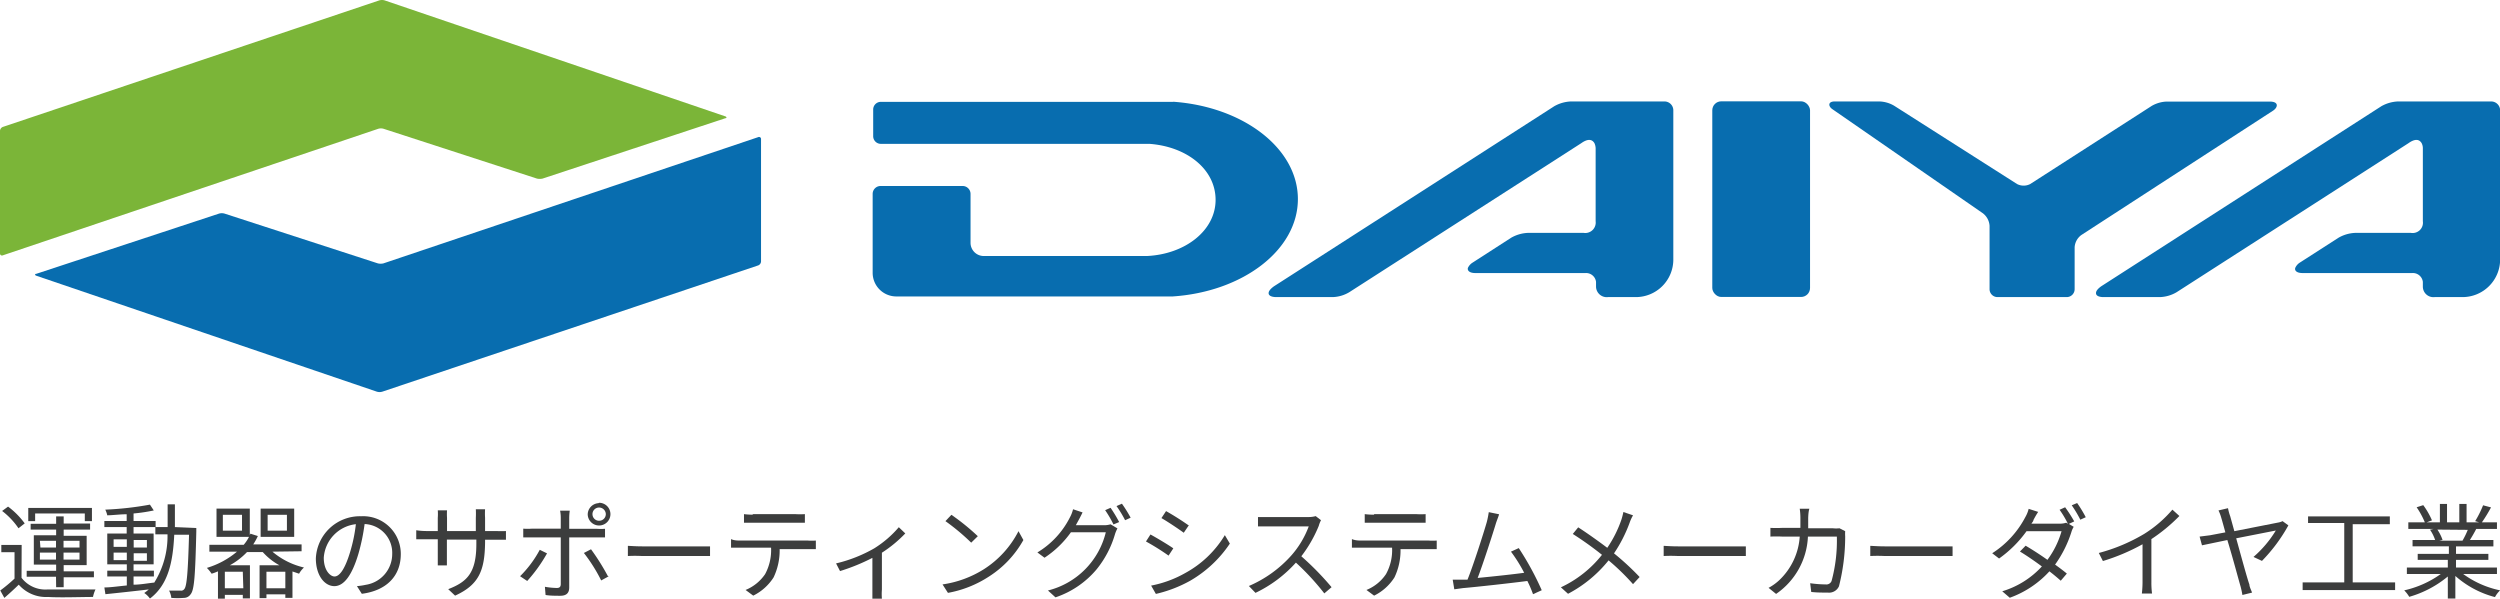
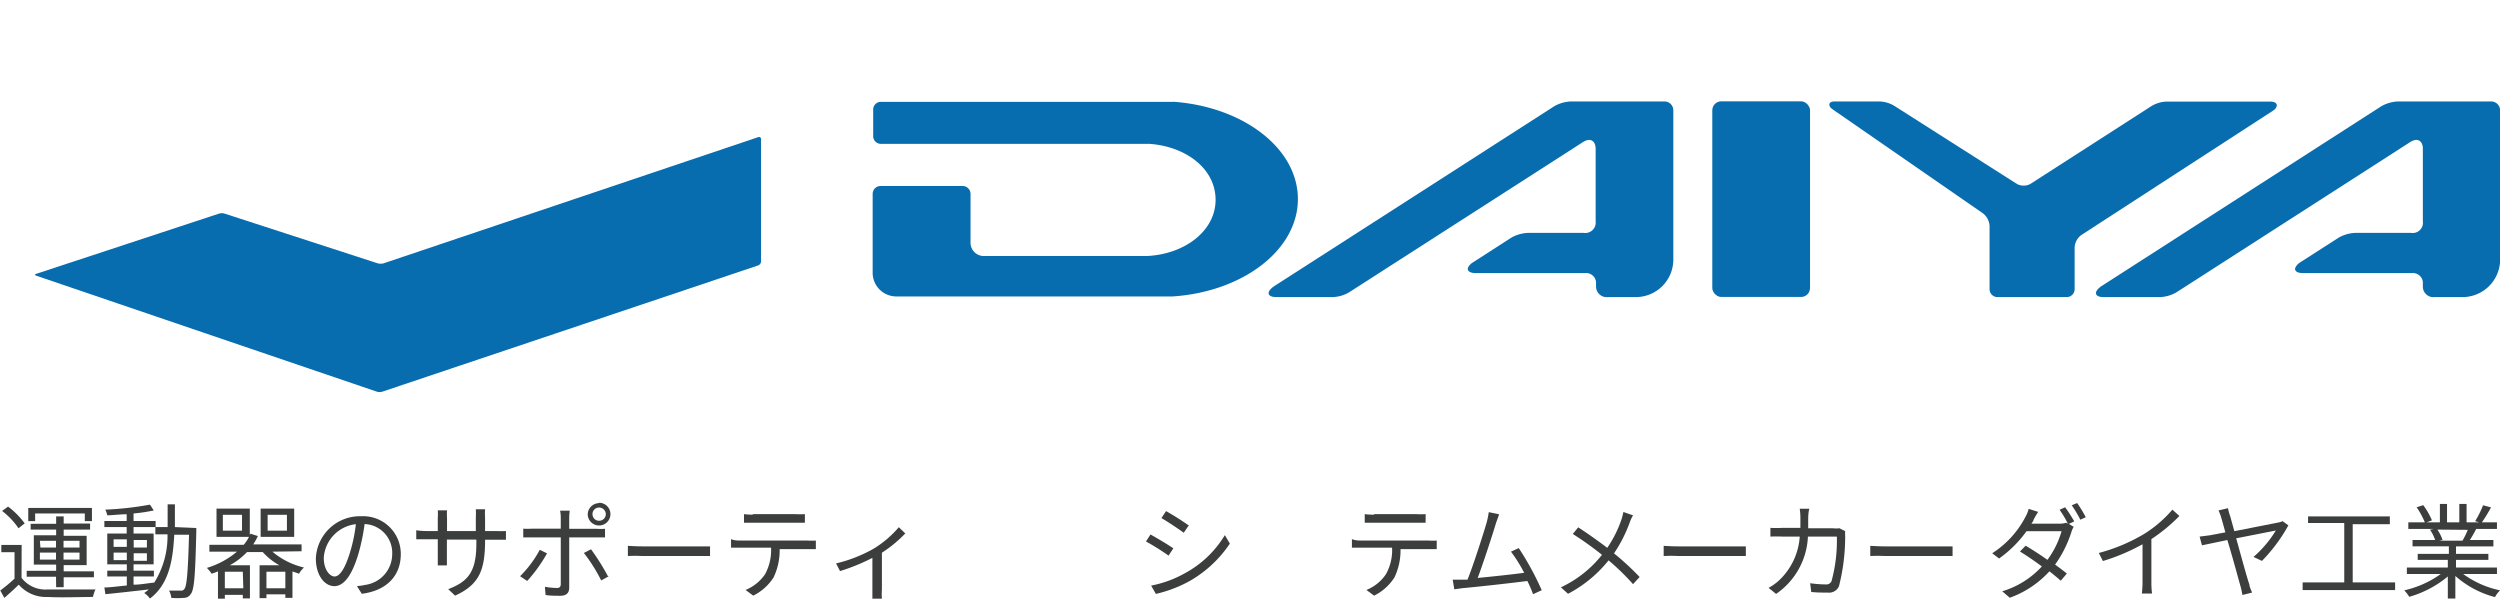
<svg xmlns="http://www.w3.org/2000/svg" id="編集モード" viewBox="0 0 189.25 45.34">
  <defs>
    <style>.cls-1{fill:#7bb538;}.cls-2{fill:#086daf;}.cls-3{fill:#3c3d3d;}</style>
  </defs>
-   <path class="cls-1" d="M135.19,855.52a.34.34,0,0,0-.21.29v9.28a.15.15,0,0,0,.21.15l28.42-9.58a.72.72,0,0,1,.41,0l11.61,3.77a1,1,0,0,0,.42,0l13.84-4.57c.11,0,.11-.1,0-.14l-25.79-8.78a.72.72,0,0,0-.41,0Z" transform="translate(-134.98 -845.91)" />
  <path class="cls-2" d="M192.38,866a.34.34,0,0,0,.21-.29v-9.28a.15.15,0,0,0-.21-.14L164,865.85a.94.94,0,0,1-.41,0l-11.61-3.77a.75.75,0,0,0-.42,0l-13.84,4.56c-.11,0-.11.1,0,.14l25.79,8.78a.72.72,0,0,0,.41,0Z" transform="translate(-134.98 -845.91)" />
  <rect class="cls-2" x="129.62" y="7.67" width="7.4" height="14.81" rx="0.68" />
  <path class="cls-2" d="M223.81,853.62c-.25,0-.51,0-.77,0H201.67a.58.58,0,0,0-.59.59v2a.58.58,0,0,0,.59.59H222c2.82.21,5,1.92,5,4.24s-2.3,4.11-5.19,4.25H209.45a1,1,0,0,1-1-1v-3.7a.6.6,0,0,0-.6-.6h-6.22a.6.6,0,0,0-.59.6v6a1.79,1.79,0,0,0,1.74,1.76H223l.77,0c5.31-.36,9.46-3.52,9.46-7.37s-4.15-7-9.46-7.37" transform="translate(-134.98 -845.91)" />
  <path class="cls-2" d="M260.94,853.59h-7.05a2.78,2.78,0,0,0-1.25.36l-21.2,13.62h0s-.34.22-.41.44.1.37.51.39h4.33a2.6,2.6,0,0,0,1.25-.37l17.56-11.28h0c.52-.37.83-.29,1,0a1,1,0,0,1,.09.38v5.53a.79.79,0,0,1-.9.88h-4.25a2.79,2.79,0,0,0-1.25.37l-2.93,1.89a.94.94,0,0,0-.34.39c-.05.19.1.38.53.39H255a.76.76,0,0,1,.8.67c0,.15,0,.35,0,.35a.81.81,0,0,0,.91.8h2.1a2.84,2.84,0,0,0,2.84-2.84V854.27a.67.67,0,0,0-.68-.68" transform="translate(-134.98 -845.91)" />
  <path class="cls-2" d="M323.56,853.59H316.5a2.78,2.78,0,0,0-1.25.36l-21.19,13.62s-.34.22-.4.44.09.37.5.39h4.34a2.67,2.67,0,0,0,1.25-.37l17.55-11.28h0c.52-.37.83-.29,1,0a.85.85,0,0,1,.09.38v5.53a.78.78,0,0,1-.9.88h-4.24a2.75,2.75,0,0,0-1.25.37l-2.94,1.89a.92.92,0,0,0-.33.39c-.06.19.09.38.52.39h8.34a.76.76,0,0,1,.8.67v.35a.8.8,0,0,0,.9.8h2.1a2.85,2.85,0,0,0,2.85-2.84V854.27a.68.68,0,0,0-.68-.68" transform="translate(-134.98 -845.91)" />
  <path class="cls-2" d="M273.7,854.18c-.33-.22-.36-.59.17-.59h3.39a2.34,2.34,0,0,1,1.1.32l9.31,5.93a1.08,1.08,0,0,0,1,0l9.19-5.91a2.43,2.43,0,0,1,1.11-.33h7.84c.71,0,.61.46.22.7l-14.49,9.4a1.24,1.24,0,0,0-.51.93v3.17a.6.6,0,0,1-.6.6h-5.24a.6.6,0,0,1-.6-.6V863a1.3,1.3,0,0,0-.5-.94Z" transform="translate(-134.98 -845.91)" />
  <path class="cls-3" d="M136.61,889.65a2.27,2.27,0,0,0,2,.88c.86,0,2.66,0,3.6,0a2.39,2.39,0,0,0-.19.57c-.87,0-2.53.06-3.4,0a2.74,2.74,0,0,1-2.22-.93c-.35.34-.71.67-1.09,1l-.31-.56a11.69,11.69,0,0,0,1.08-.9v-2h-1v-.55h1.54Zm-.23-3.75a5.58,5.58,0,0,0-1.24-1.31l.45-.33a6,6,0,0,1,1.26,1.27Zm2.84,3.67H137v-.45h2.23v-.47h-1.69v-2.22h1.69V886h-1.93v-.44h1.93V885h.57v.54h2V886h-2v.47h1.74v2.22h-1.74v.47h2.29v.45h-2.29v.75h-.57Zm-1.58-4.21h-.52v-1h4.82v1h-.54v-.58h-3.76Zm.4,2h1.18v-.51H138Zm1.18.91v-.53H138v.53Zm.57-1.42v.51H141v-.51Zm1.21.89h-1.21v.53H141Z" transform="translate(-134.98 -845.91)" />
  <path class="cls-3" d="M149.84,885.88s0,.22,0,.3c-.08,3.28-.15,4.37-.42,4.7a.61.61,0,0,1-.52.29,6,6,0,0,1-.95,0,1.59,1.59,0,0,0-.17-.55c.38,0,.72,0,.87,0a.29.29,0,0,0,.29-.13c.18-.22.27-1.26.35-4.1h-1.12c-.1,2.08-.46,3.79-1.84,4.83a1.72,1.72,0,0,0-.43-.42,3.37,3.37,0,0,0,.34-.27c-1.18.14-2.4.27-3.28.36l-.08-.51c.47,0,1.06-.09,1.7-.15v-.68h-1.48v-.44h1.48v-.48H143.1v-2.33h1.47v-.49h-1.69v-.46h1.69v-.51c-.5,0-1,.07-1.47.08a1.84,1.84,0,0,0-.15-.43,24.07,24.07,0,0,0,3.38-.38l.29.44a12.54,12.54,0,0,1-1.53.23v.57h1.67v.46h-1.67v.49h1.52v2.33h-1.52v.48h1.54v.44h-1.54v.62c.51,0,1-.1,1.57-.16v0a6.63,6.63,0,0,0,1-3.65h-.92v-.55h.93c0-.55,0-1.12,0-1.72h.55c0,.59,0,1.17,0,1.72Zm-6.26,1.43h1v-.57h-1Zm1,1v-.57h-1v.57Zm.52-1.52v.57h1v-.57Zm1,1h-1v.57h1Z" transform="translate(-134.98 -845.91)" />
  <path class="cls-3" d="M155.6,887.67a5.68,5.68,0,0,0,2.39,1.2,1.87,1.87,0,0,0-.37.47l-.5-.17v2h-.54v-.27h-1.43v.29h-.52V888.7h1.5a4.77,4.77,0,0,1-1.26-1h-1.19a5.33,5.33,0,0,1-1.3,1h1.52v2.51h-.54v-.27H152v.29h-.52v-2.07a3.94,3.94,0,0,1-.48.18,2.89,2.89,0,0,0-.36-.44,6.38,6.38,0,0,0,2.28-1.23h-2.09v-.52h2.6a3,3,0,0,0,.4-.6h-2.46v-2.14h2.52v2l.05-.1.56.18a4.82,4.82,0,0,1-.35.63h3.66v.52Zm-2.3-2.79h-1.45v1.2h1.45Zm.06,4.31H152v1.25h1.4Zm3.89-2.64h-2.54v-2.14h2.54Zm-.67,3.89v-1.25h-1.43v1.25Zm.12-5.56h-1.46v1.2h1.46Z" transform="translate(-134.98 -845.91)" />
  <path class="cls-3" d="M162.37,890.86l-.37-.58a5.06,5.06,0,0,0,.67-.1,2.36,2.36,0,0,0,2-2.33,2.18,2.18,0,0,0-2.09-2.27,15.14,15.14,0,0,1-.47,2.26c-.48,1.61-1.09,2.44-1.82,2.44s-1.4-.8-1.4-2.1a3.34,3.34,0,0,1,3.43-3.19,2.85,2.85,0,0,1,3,2.89C165.31,889.52,164.23,890.62,162.37,890.86Zm-2.07-1.31c.37,0,.78-.52,1.18-1.84a11.89,11.89,0,0,0,.44-2.12,2.74,2.74,0,0,0-2.43,2.54C159.49,889.12,160,889.55,160.3,889.55Z" transform="translate(-134.98 -845.91)" />
  <path class="cls-3" d="M169.43,891l-.52-.49c1.42-.55,2.13-1.22,2.13-3.42v-.33h-2.23V888c0,.29,0,.64,0,.71h-.69c0-.07,0-.41,0-.71v-1.27h-.84c-.34,0-.69,0-.79,0v-.68a5.09,5.09,0,0,0,.79.06h.84v-1a3.76,3.76,0,0,0,0-.57h.7a4.39,4.39,0,0,0,0,.57v1H171v-1a6.38,6.38,0,0,0,0-.65h.7a5.46,5.46,0,0,0,0,.65v1h.86a7,7,0,0,0,.72,0v.66c-.08,0-.37,0-.72,0h-.86V887C171.67,889.11,171.23,890.18,169.43,891Z" transform="translate(-134.98 -845.91)" />
  <path class="cls-3" d="M174.89,889.89l-.54-.36a8.34,8.34,0,0,0,1.49-2l.55.27A11.46,11.46,0,0,1,174.89,889.89Zm3.18-4.75v.8h2.07a4.78,4.78,0,0,0,.64,0v.65h-2.71v3.79c0,.42-.21.63-.68.63-.32,0-.8,0-1.11-.06l-.05-.62a5.66,5.66,0,0,0,.9.09c.21,0,.3-.09.3-.3v-3.53h-2.18l-.66,0v-.66a4.59,4.59,0,0,0,.66,0h2.18v-.8a3,3,0,0,0-.05-.56h.73A4.32,4.32,0,0,0,178.07,885.14Zm3,4.39-.58.32a12.2,12.2,0,0,0-1.31-2.08l.54-.28A17.14,17.14,0,0,1,181,889.53Zm-.74-5.56a.86.86,0,0,1,.86.86.86.86,0,0,1-1.72,0A.87.87,0,0,1,180.28,884Zm0,1.36a.5.5,0,0,0,.51-.5.51.51,0,0,0-.51-.5.5.5,0,0,0-.5.5A.5.5,0,0,0,180.28,885.33Z" transform="translate(-134.98 -845.91)" />
  <path class="cls-3" d="M183.59,887.27h4.3c.39,0,.67,0,.84,0V888c-.15,0-.48,0-.83,0h-4.31a10.35,10.35,0,0,0-1.08,0v-.77C182.74,887.24,183.16,887.27,183.59,887.27Z" transform="translate(-134.98 -845.91)" />
  <path class="cls-3" d="M191,886.83h5.13a4.26,4.26,0,0,0,.61,0v.65l-.61,0H194a4.74,4.74,0,0,1-.46,2.14A3.85,3.85,0,0,1,192,891l-.58-.43a3.29,3.29,0,0,0,1.48-1.2,3.83,3.83,0,0,0,.45-2H191c-.23,0-.46,0-.68,0v-.65C190.51,886.81,190.73,886.83,191,886.83Zm1-2h3.18a6.11,6.11,0,0,0,.73,0v.65l-.73,0h-3.17l-.71,0v-.65A5.12,5.12,0,0,0,191.93,884.87Z" transform="translate(-134.98 -845.91)" />
  <path class="cls-3" d="M201.16,887.42a8,8,0,0,0,1.86-1.6l.49.47a9.68,9.68,0,0,1-1.77,1.46v2.79a4.17,4.17,0,0,0,0,.69h-.72c0-.12,0-.44,0-.69v-2.4a14.79,14.79,0,0,1-2.45,1l-.3-.58A10.78,10.78,0,0,0,201.16,887.42Z" transform="translate(-134.98 -845.91)" />
-   <path class="cls-3" d="M209.46,889a7.43,7.43,0,0,0,2.62-2.88l.37.67a7.76,7.76,0,0,1-2.63,2.78,8.39,8.39,0,0,1-3.08,1.22l-.41-.64A8,8,0,0,0,209.46,889ZM209,886.5l-.5.49a16.62,16.62,0,0,0-1.95-1.63l.45-.48A17,17,0,0,1,209,886.5Z" transform="translate(-134.98 -845.91)" />
-   <path class="cls-3" d="M216.6,885.34l-.18.33h2.12a1.69,1.69,0,0,0,.51-.07l.52.31a2.65,2.65,0,0,0-.18.42A7.57,7.57,0,0,1,218,889a6.94,6.94,0,0,1-3.12,2.13l-.57-.52a6,6,0,0,0,4.38-4.41h-2.64a7.5,7.5,0,0,1-2,1.93l-.54-.4a6.51,6.51,0,0,0,2.46-2.65,2.5,2.5,0,0,0,.24-.62l.72.24C216.82,884.93,216.68,885.2,216.6,885.34Zm3.1.09-.43.18a8.43,8.43,0,0,0-.63-1.08l.41-.18A10.29,10.29,0,0,1,219.7,885.43Zm.87-.33-.42.19a8.24,8.24,0,0,0-.65-1.07l.41-.18A10.21,10.21,0,0,1,220.57,885.1Z" transform="translate(-134.98 -845.91)" />
  <path class="cls-3" d="M223.8,887.42l-.36.55a17.77,17.77,0,0,0-1.71-1.07l.34-.53C222.53,886.62,223.45,887.17,223.8,887.42Zm.9,1.87a7.9,7.9,0,0,0,3-2.87l.38.64a9.08,9.08,0,0,1-3,2.81,9.9,9.9,0,0,1-2.6,1l-.36-.63A8.45,8.45,0,0,0,224.7,889.29Zm.25-3.58-.36.53c-.38-.28-1.23-.85-1.69-1.11l.35-.53A20.13,20.13,0,0,1,225,885.71Z" transform="translate(-134.98 -845.91)" />
-   <path class="cls-3" d="M234.81,885.72a9.93,9.93,0,0,1-1.32,2.3,21.52,21.52,0,0,1,2.29,2.34l-.55.47a18.8,18.8,0,0,0-2.15-2.33,9.76,9.76,0,0,1-3.06,2.29l-.5-.52a9.1,9.1,0,0,0,3.23-2.33,7,7,0,0,0,1.3-2.18H231c-.27,0-.7,0-.79,0v-.71c.11,0,.56,0,.79,0h3a2,2,0,0,0,.58-.07l.4.31A2.06,2.06,0,0,0,234.81,885.72Z" transform="translate(-134.98 -845.91)" />
  <path class="cls-3" d="M238,886.83h5.13a4.35,4.35,0,0,0,.61,0v.65l-.61,0H241a4.74,4.74,0,0,1-.46,2.14A3.82,3.82,0,0,1,239,891l-.58-.43a3.24,3.24,0,0,0,1.48-1.2,3.73,3.73,0,0,0,.46-2H238c-.24,0-.46,0-.68,0v-.65C237.54,886.81,237.76,886.83,238,886.83Zm1-2h3.18a5.94,5.94,0,0,0,.72,0v.65l-.72,0H239l-.71,0v-.65A5.12,5.12,0,0,0,239,884.87Z" transform="translate(-134.98 -845.91)" />
  <path class="cls-3" d="M248.23,885.5c-.22.74-1,3.15-1.39,4.16,1.15-.11,2.66-.27,3.52-.39a11.2,11.2,0,0,0-1-1.6l.59-.27a21.82,21.82,0,0,1,1.74,3.19l-.66.3c-.1-.28-.25-.65-.43-1-1.21.16-3.83.45-4.88.54l-.65.09-.12-.73c.24,0,.5,0,.73,0l.39,0c.44-1.08,1.24-3.59,1.46-4.36a6.91,6.91,0,0,0,.15-.75l.78.16C248.42,885,248.34,885.18,248.23,885.5Z" transform="translate(-134.98 -845.91)" />
  <path class="cls-3" d="M258.34,885.49a10.76,10.76,0,0,1-1.18,2.31,20,20,0,0,1,1.94,1.79l-.5.54a17.5,17.5,0,0,0-1.85-1.8,9.72,9.72,0,0,1-3.07,2.53l-.54-.49a8.61,8.61,0,0,0,3.11-2.46,24.87,24.87,0,0,0-2.21-1.58l.41-.5c.67.43,1.58,1.08,2.2,1.55a8.85,8.85,0,0,0,1.07-2.13,5.47,5.47,0,0,0,.15-.58l.73.25A3.3,3.3,0,0,0,258.34,885.49Z" transform="translate(-134.98 -845.91)" />
  <path class="cls-3" d="M262,887.27h4.3c.39,0,.67,0,.84,0V888c-.15,0-.48,0-.83,0H262a10.35,10.35,0,0,0-1.08,0v-.77C261.12,887.24,261.54,887.27,262,887.27Z" transform="translate(-134.98 -845.91)" />
  <path class="cls-3" d="M271.86,885.1c0,.28,0,.54,0,.8h1.86a2.39,2.39,0,0,0,.51,0l.43.22a3.22,3.22,0,0,0,0,.39,15.29,15.29,0,0,1-.47,3.78.82.82,0,0,1-.84.48c-.4,0-.86,0-1.26-.05l-.08-.66a8.65,8.65,0,0,0,1.17.09.42.42,0,0,0,.45-.26,11.69,11.69,0,0,0,.4-3.36h-2.19a5.55,5.55,0,0,1-2.41,4.34l-.57-.46a3.81,3.81,0,0,0,.81-.58,5,5,0,0,0,1.55-3.3h-1.32a8.72,8.72,0,0,0-.9,0v-.66a8.57,8.57,0,0,0,.89,0h1.38c0-.25,0-.51,0-.8a5,5,0,0,0-.05-.65h.73C271.88,884.63,271.87,884.91,271.86,885.1Z" transform="translate(-134.98 -845.91)" />
  <path class="cls-3" d="M277.65,887.27h4.29c.4,0,.68,0,.85,0V888c-.16,0-.48,0-.84,0h-4.3a10.56,10.56,0,0,0-1.09,0v-.77C276.8,887.24,277.21,887.27,277.65,887.27Z" transform="translate(-134.98 -845.91)" />
  <path class="cls-3" d="M292,885.38l-.41.19.37.22a1.65,1.65,0,0,0-.18.41,8.78,8.78,0,0,1-1.23,2.45c.33.24.64.47.89.68l-.46.54c-.24-.21-.53-.46-.86-.71a7.48,7.48,0,0,1-3,2l-.57-.49a6.67,6.67,0,0,0,3-1.88c-.55-.41-1.15-.82-1.66-1.13l.43-.44c.51.3,1.1.68,1.65,1.07a6.72,6.72,0,0,0,1.07-2.17h-2.65a8.87,8.87,0,0,1-2.08,2.07l-.52-.4a7.21,7.21,0,0,0,2.51-2.74,2.36,2.36,0,0,0,.25-.62l.72.23a6.37,6.37,0,0,0-.36.62c0,.09-.1.18-.15.27h2.11a1.52,1.52,0,0,0,.52-.07l.13.08a7.21,7.21,0,0,0-.63-1.06l.42-.19A10.58,10.58,0,0,1,292,885.38Zm.88-.32-.42.19a9,9,0,0,0-.65-1.09l.41-.17A9.36,9.36,0,0,1,292.87,885.06Z" transform="translate(-134.98 -845.91)" />
  <path class="cls-3" d="M297.29,886.33a9.24,9.24,0,0,0,2.14-1.84l.53.48a12.83,12.83,0,0,1-2.12,1.75V890a6,6,0,0,0,.05.84h-.77a7.85,7.85,0,0,0,.05-.84v-2.89a15.28,15.28,0,0,1-3,1.27l-.31-.61A13.36,13.36,0,0,0,297.29,886.33Z" transform="translate(-134.98 -845.91)" />
  <path class="cls-3" d="M303.81,885l.31,1.12,3.3-.65a1.2,1.2,0,0,0,.35-.11l.44.32a12.43,12.43,0,0,1-2,2.69l-.64-.3a8.46,8.46,0,0,0,1.69-2l-3,.59c.39,1.41.84,3.06,1,3.5,0,.17.14.43.2.61l-.73.18a6.4,6.4,0,0,0-.14-.65c-.12-.4-.58-2.14-1-3.51l-1.92.4-.18-.66.79-.1,1.16-.22c-.14-.51-.25-.91-.3-1.07a3.44,3.44,0,0,0-.22-.59l.72-.17A3.9,3.9,0,0,0,303.81,885Z" transform="translate(-134.98 -845.91)" />
  <path class="cls-3" d="M316.29,890v.58h-7V890h3.15v-4.5h-2.74V885h6.19v.59h-2.81V890Z" transform="translate(-134.98 -845.91)" />
  <path class="cls-3" d="M321.44,889.36a7.22,7.22,0,0,0,2.8,1.24,1.92,1.92,0,0,0-.39.51,7.3,7.3,0,0,1-3-1.6v1.71h-.57v-1.67a8,8,0,0,1-2.92,1.54,2.57,2.57,0,0,0-.38-.49,7.61,7.61,0,0,0,2.77-1.24h-2.57v-.49h3.1v-.58H318v-.45h2.36v-.57h-2.75v-.48h1.71a3,3,0,0,0-.39-.78l.28-.06h-1.92v-.5h1.25a6.21,6.21,0,0,0-.62-1.14l.5-.16a5.77,5.77,0,0,1,.66,1.15l-.4.15h1v-1.39h.54v1.39h.93v-1.39h.55v1.39h.95l-.3-.09a7.91,7.91,0,0,0,.6-1.2l.6.16a11.2,11.2,0,0,1-.69,1.13H324v.5h-1.57c-.15.3-.33.6-.48.84h1.78v.48H320.9v.57h2.45v.45H320.9v.58H324v.49ZM319.49,886a3.34,3.34,0,0,1,.39.78l-.25.06h1.84l-.08,0a6.24,6.24,0,0,0,.4-.82Z" transform="translate(-134.98 -845.91)" />
</svg>